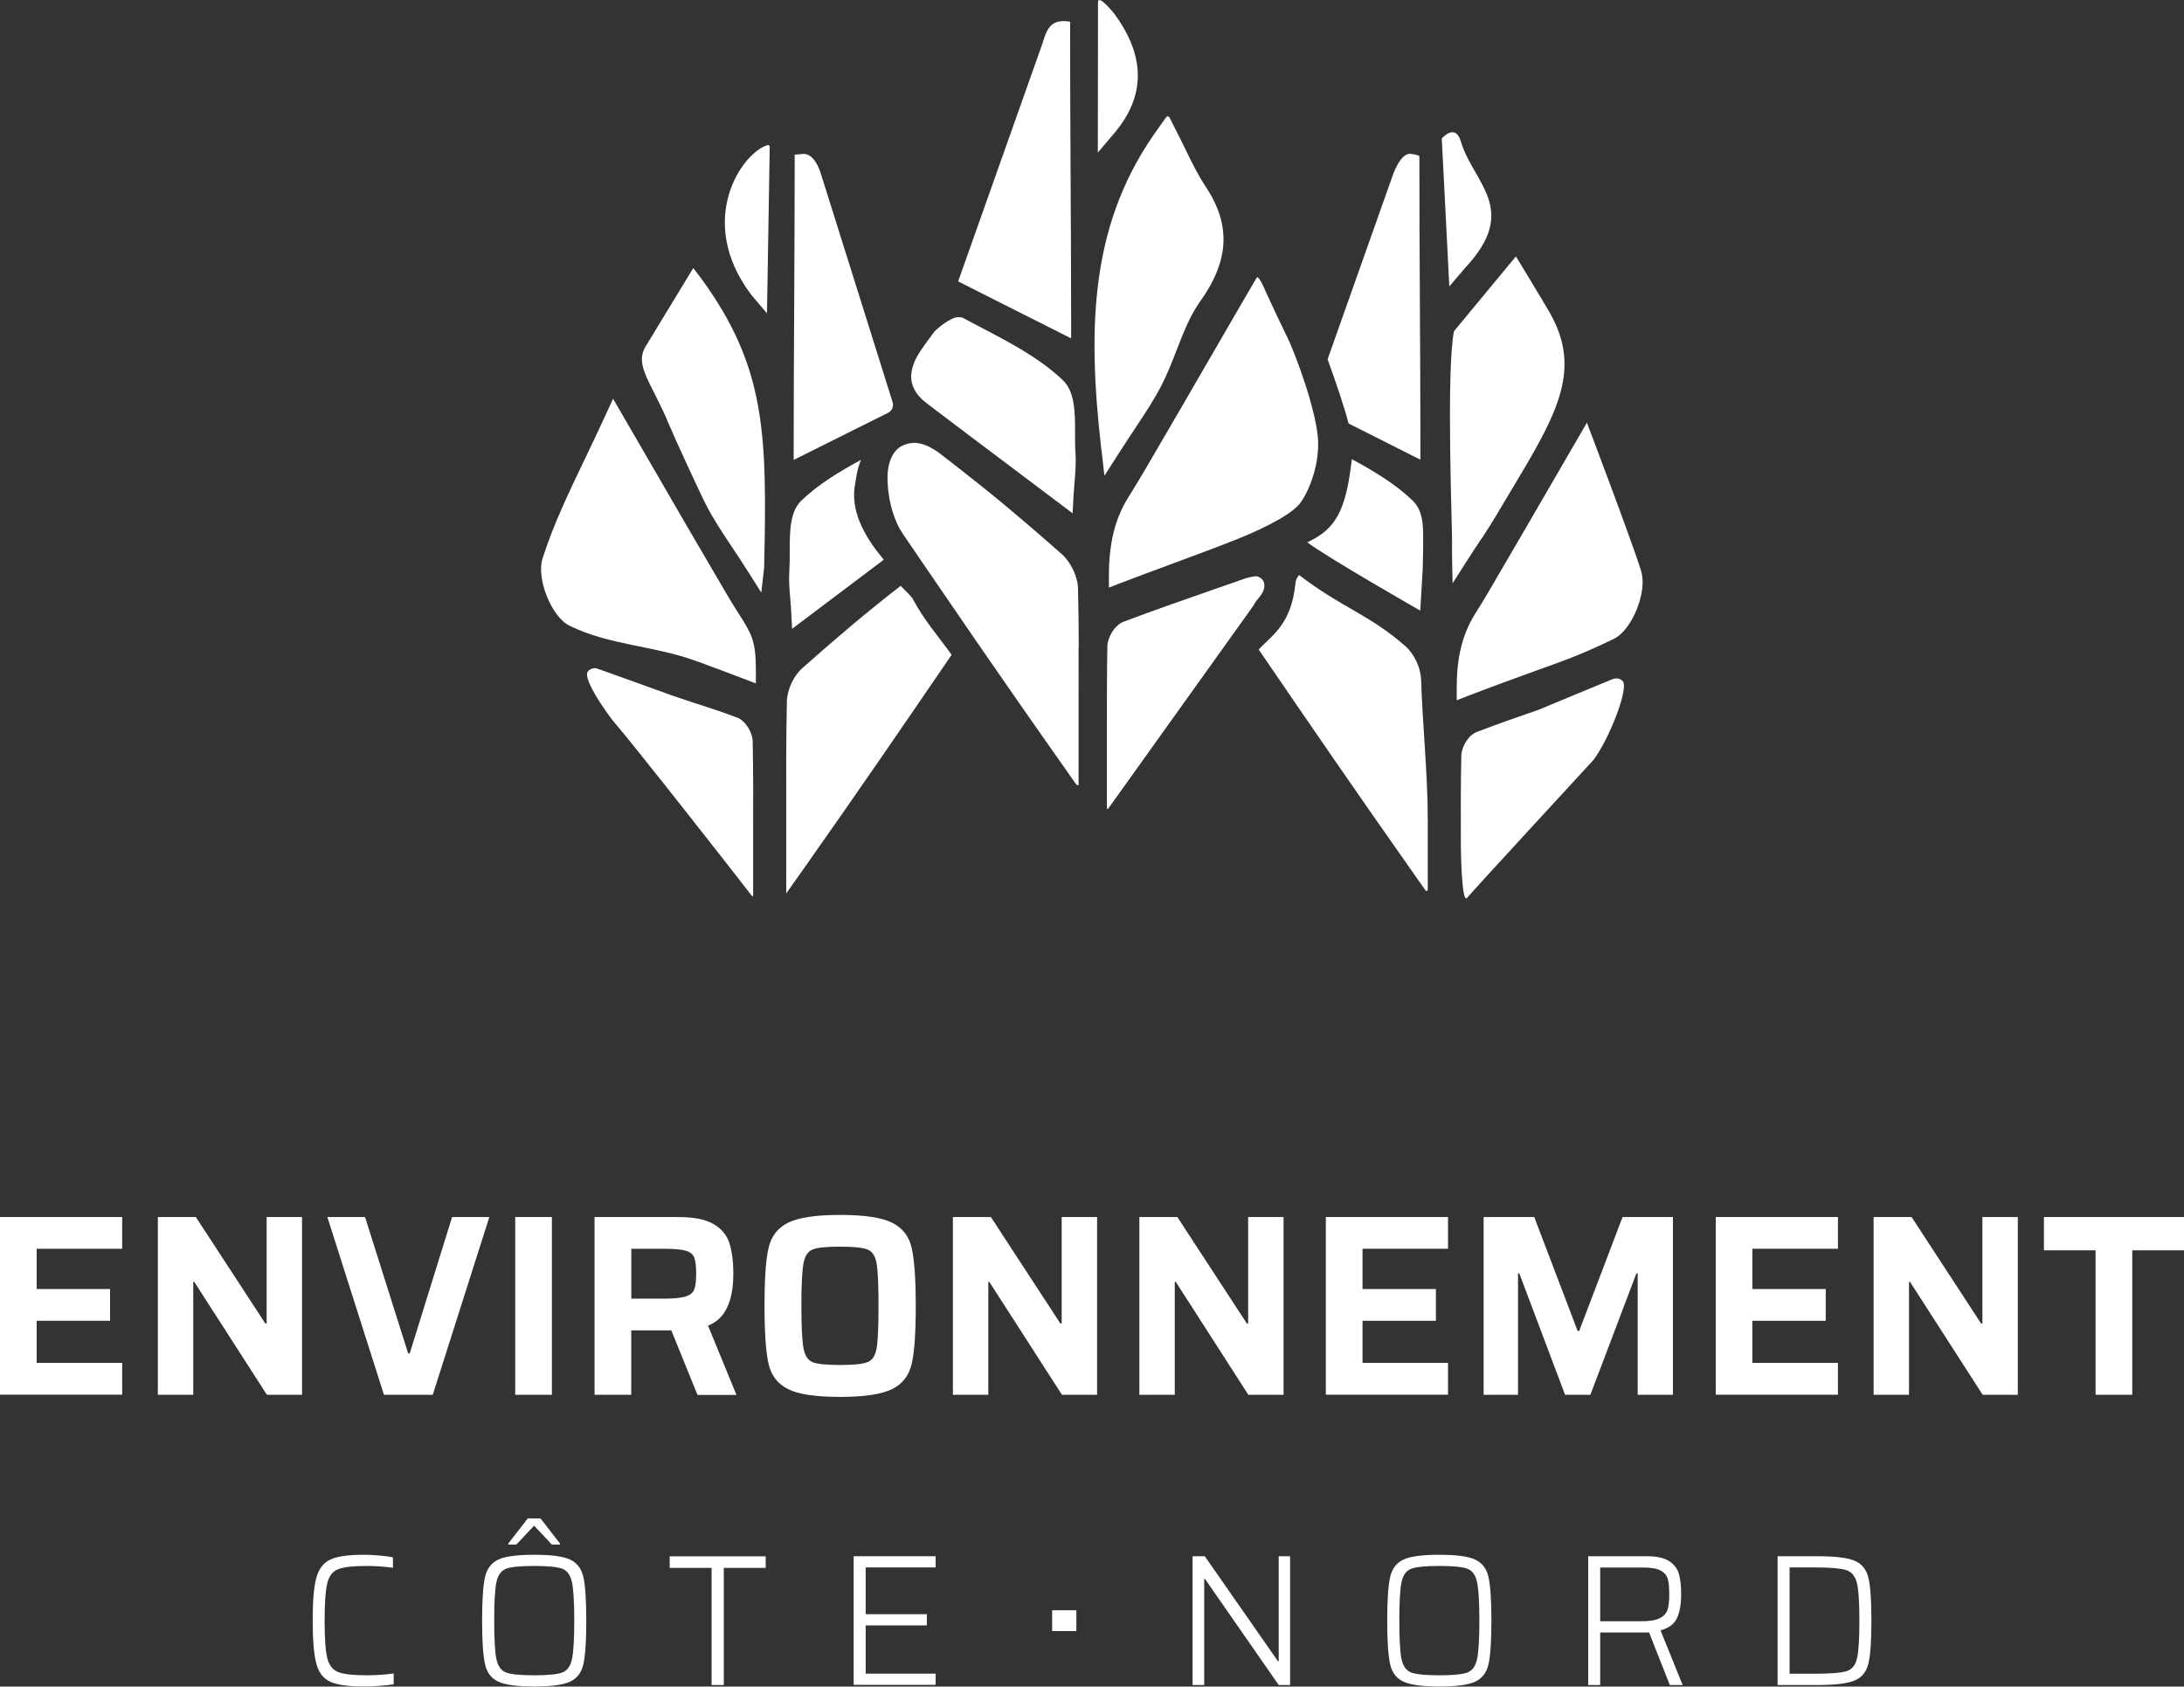
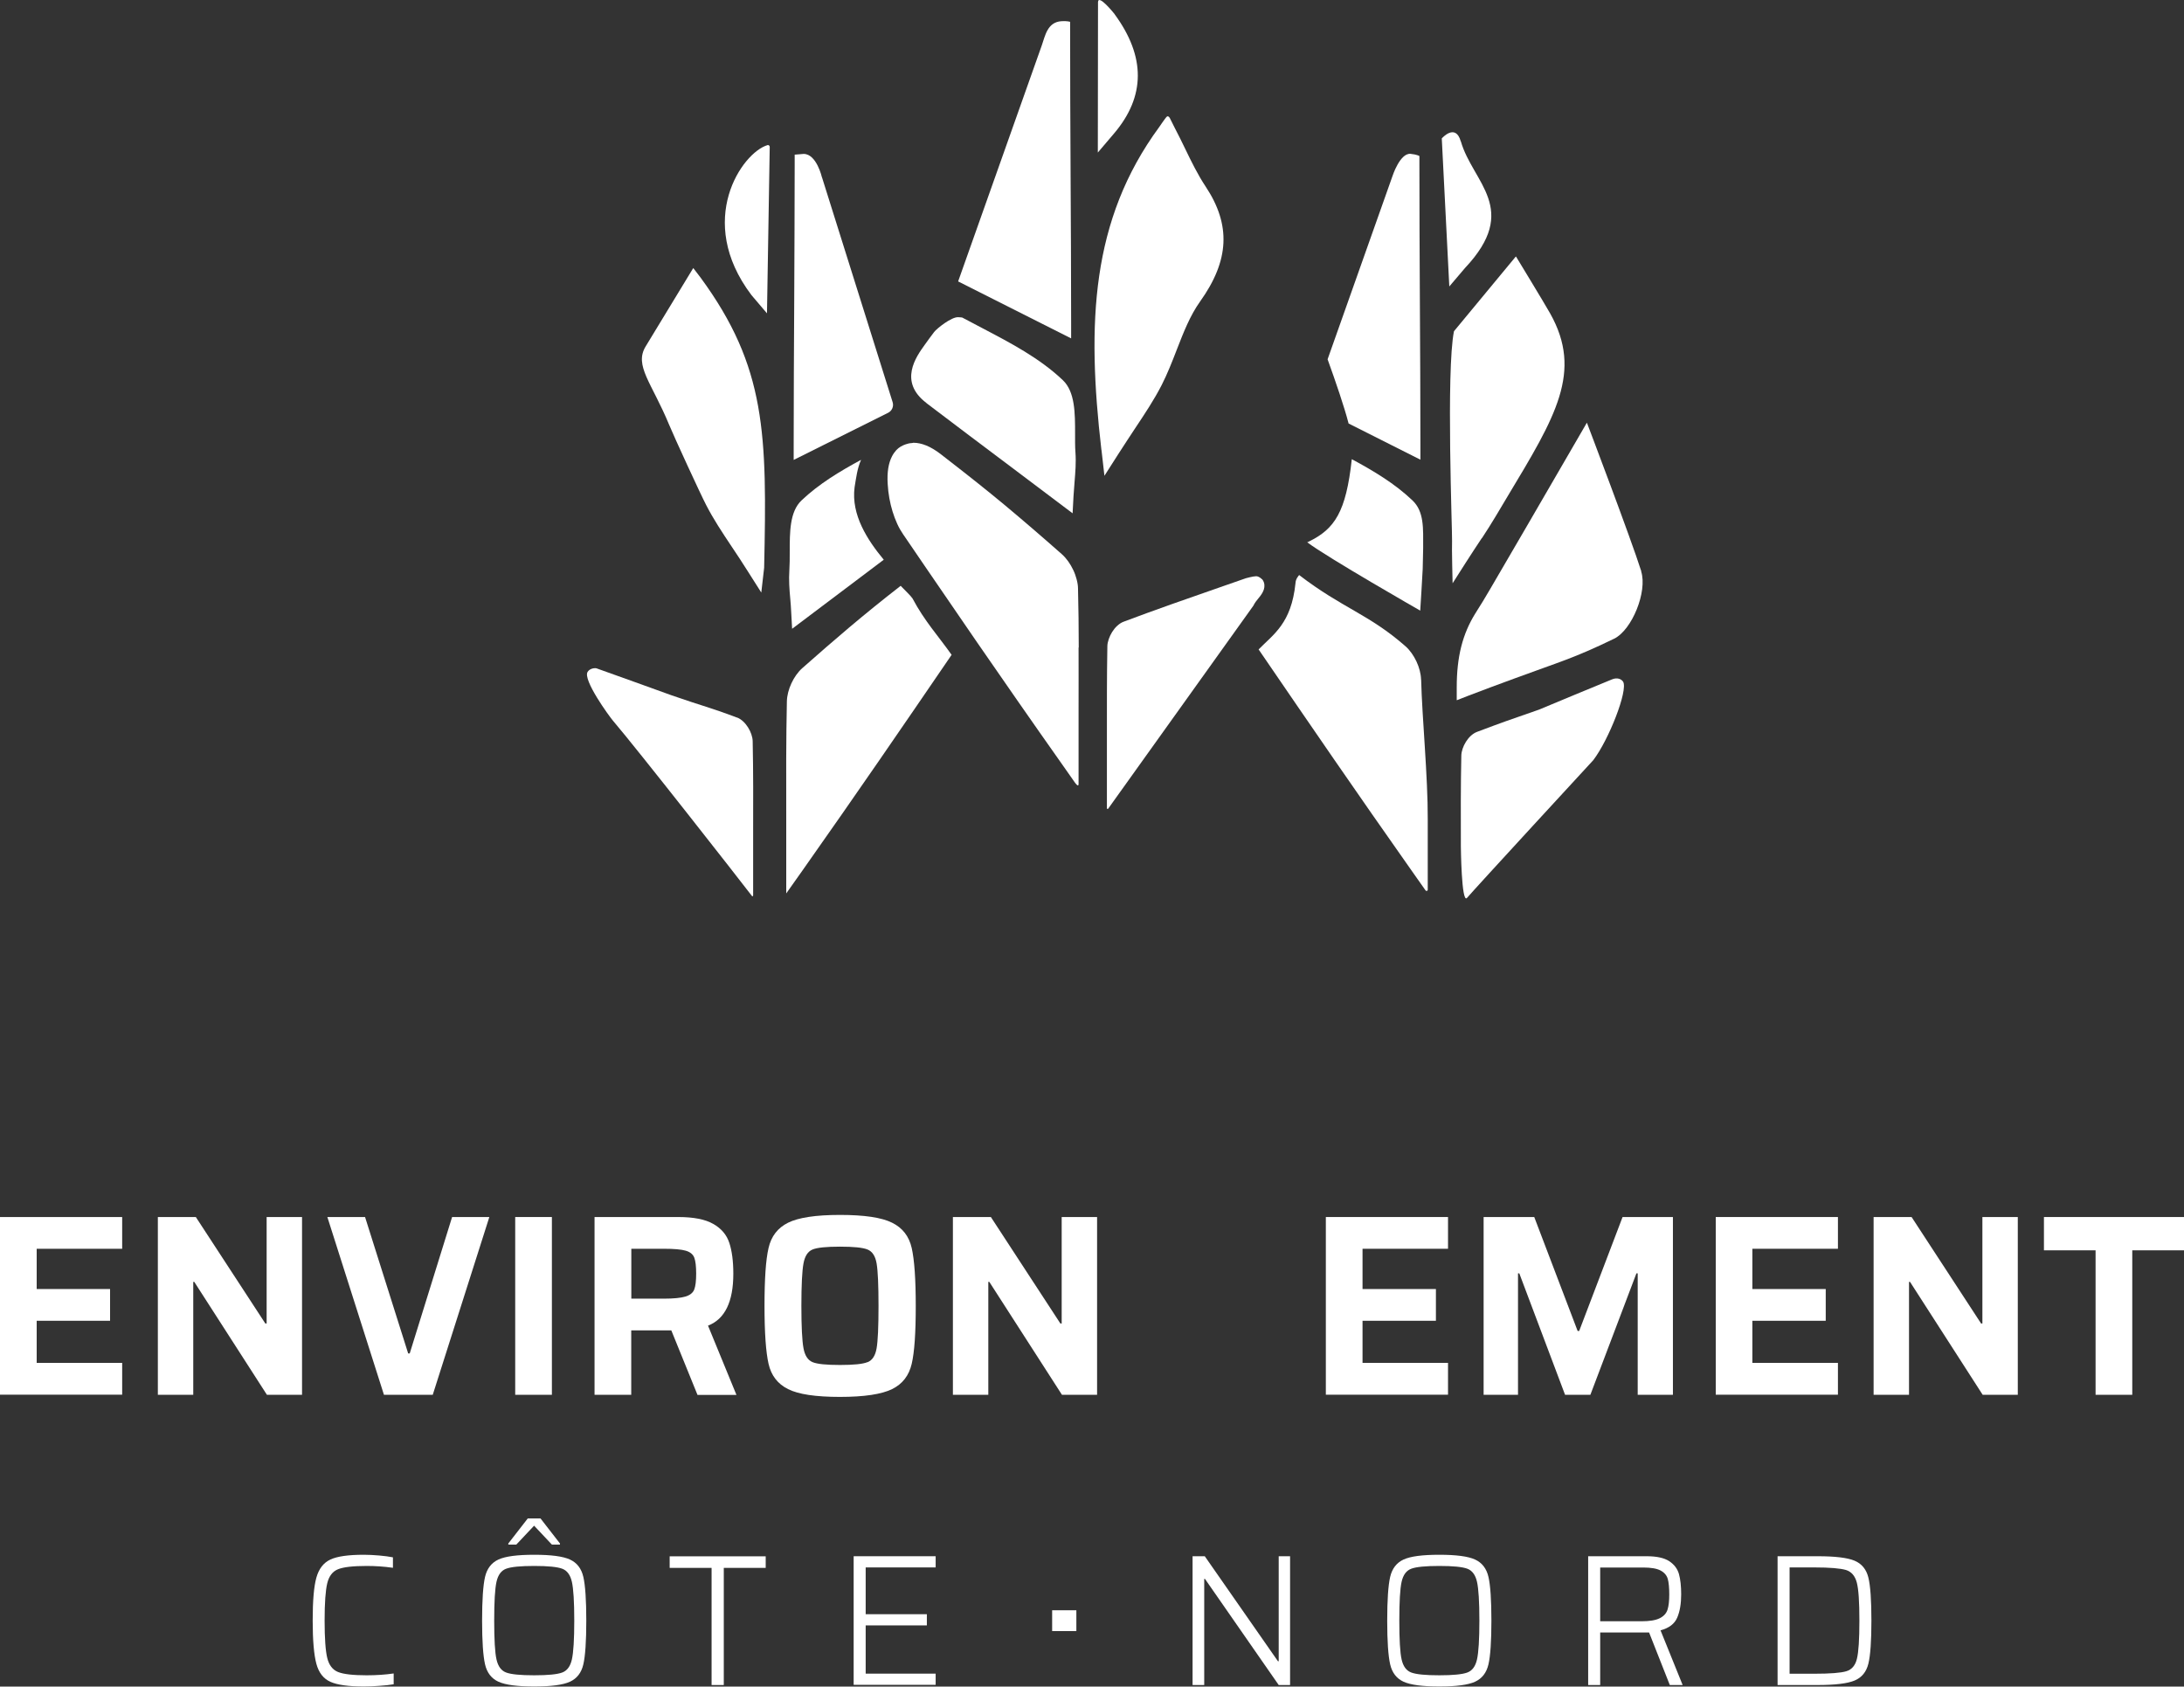
<svg xmlns="http://www.w3.org/2000/svg" viewBox="0 0 238.11 183.87">
  <rect x="0" y="0" width="238.11" height="183.87" fill="#333333" stroke="none" />
  <defs>
    <style>.d{fill:#fff;}</style>
  </defs>
  <g id="a" />
  <g id="b">
    <g id="c">
      <g>
        <g>
          <g>
            <g>
              <path class="d" d="M159.26,15.41c-.58-2.03-2.07-.32-2.07-.32l.82,16.14,1.71-2.01c6.06-6.44,.84-9.29-.45-13.81Z" />
              <path class="d" d="M154.86,50.13v-1.57c0-5.09-.03-10.51-.06-15.86-.03-5.19-.05-10.3-.05-14.96v-.73s-.27-.17-.98-.24c-1.15-.08-1.96,2.44-1.96,2.44l-7.07,19.96c.88,2.44,1.83,5.21,2.29,7l7.84,3.95Z" />
              <path class="d" d="M142.71,59.04c-.06,.03-.12,.05-.19,.08,2.16,1.64,12.32,7.45,12.32,7.45,0,0,.25-3.95,.27-4.55s.04-1.59,.05-2.28c0-2.16,.12-3.96-1.17-5.19-1.92-1.83-4.25-3.22-6.61-4.49-.63,5.76-1.86,7.6-4.68,8.98Z" />
              <path class="d" d="M178.94,62.28c-1.17-3.69-5.93-16.2-5.93-16.2l-2.21,3.81c-3.01,5.19-5.66,9.76-8.33,14.32-.47,.81-1.12,1.89-1.62,2.66-1.4,2.25-2.03,4.73-2.03,8.06v1.41l1.31-.51c1.64-.63,3.34-1.26,5.06-1.89,4.74-1.75,6.37-2.16,10.79-4.31,1.96-.96,3.64-5.14,2.95-7.33Z" />
              <path class="d" d="M175.74,74.07c-.46,.17-7.94,3.29-7.94,3.29-3.5,1.22-3.77,1.3-6.77,2.43-.96,.36-1.69,1.66-1.71,2.58-.07,3.3-.06,6.61-.05,9.92,0,0,.06,6.23,.66,5.61,.78-.93,13.77-15.02,13.77-15.02,1.69-2.2,3.82-7.63,3.26-8.56-.21-.32-.68-.48-1.22-.25Z" />
              <path class="d" d="M161.56,58.68c1.1-1.66,1.95-3.14,2.83-4.61,5.21-8.66,8.19-13.53,4.62-19.89-.7-1.24-3.5-5.83-3.72-6.2,0-.02-.03,0-.04,0l-6.73,8.13h0c-.87,4.28-.17,22.12-.21,22.85-.04,.74,.06,4.63,.06,4.63l1.46-2.29c.62-.97,1.19-1.83,1.72-2.63Z" />
-               <path class="d" d="M81.1,74l1.31,.51v-1.41c0-3.33-.48-3.98-1.9-6.25-.49-.74-1.14-1.83-1.61-2.64-2.61-4.43-5.19-8.89-8.1-13.91l-3.96-6.83-.78,1.7c-.76,1.66-1.52,3.24-2.25,4.77-1.79,3.74-3.49,7.27-4.66,10.95-.7,2.19,.98,6.38,2.95,7.33,4.42,2.16,9.19,2.14,13.93,3.89,1.72,.63,3.41,1.26,5.05,1.89Z" />
              <path class="d" d="M93.86,50.14c-2.31,1.25-4.59,2.62-6.48,4.42-1.29,1.23-1.28,3.46-1.28,5.62,0,.68,0,1.36-.04,1.98-.07,1.05,0,2.06,.1,3.14,.04,.47,.08,.94,.1,1.43l.1,1.82,5.84-4.4c1.41-1.06,2.76-2.09,4.15-3.13-1.78-2.15-3.57-4.89-3.18-7.9,.17-1.01,.29-2.06,.7-2.97Z" />
              <path class="d" d="M89.61,19.33s-.58-2.55-1.99-2.55l-.98,.08v.89c0,4.66-.03,9.77-.05,14.96-.03,5.35-.06,10.77-.06,15.86v1.57l10.3-5.14c.42-.21,.63-.7,.49-1.15l-7.7-24.51Z" />
              <path class="d" d="M80.35,78.23c-2.98-1.13-3.63-1.21-7.11-2.42,0,0-8.06-2.91-8.21-2.95-.27-.06-.75,.05-.96,.38-.58,.84,2.38,4.89,2.75,5.32,2.73,3.2,13.63,17.12,15.16,19.12,.04,.06,.13,.02,.13-.05v-6.82c.01-3.31,.02-6.7-.05-10.01-.02-.92-.76-2.22-1.71-2.58Z" />
              <path class="d" d="M98.19,63.87c-4.19,3.26-7.06,5.74-10.72,8.97-.95,.84-1.65,2.36-1.68,3.61-.09,4.12-.08,8.25-.07,12.84v8.11l1.77-2.5c6-8.51,10.76-15.46,16.26-23.51-1.47-2.08-2.94-3.66-4.27-6.16-.21-.31-.85-.9-1.28-1.36Z" />
              <path class="d" d="M81.91,32.15l1.71,2.01,.3-18.14c0-.13-.12-.24-.24-.2-2.77,.81-7.91,8.21-1.76,16.34Z" />
              <path class="d" d="M75.59,29.21s-4.43,7.3-5.2,8.56c-1.27,2.09,.67,3.96,2.55,8.51,.54,1.31,3.43,7.59,4.05,8.78,.78,1.52,1.72,2.94,2.82,4.59,.54,.81,1.12,1.67,1.73,2.65l1.46,2.3,.31-2.7c.32-14.56,.24-21.87-6.94-31.65l-.79-1.03Z" />
              <path class="d" d="M116.78,35.25c0-5.27-.03-10.9-.06-16.44-.03-5.38-.05-10.68-.05-15.51v-.92s-.33-.11-.93-.07c-1.55,.09-1.79,1.59-2.16,2.64l-9.12,25.73,12.32,6.21v-1.63Z" />
-               <path class="d" d="M140.3,36.68c-.76-1.58-1.55-3.22-2.33-4.94,0,0-.74-1.82-.96-1.47s-4.04,6.95-4.04,6.95c-2.98,5.14-5.62,9.71-8.29,14.26-.37,.63-.83,1.38-1.25,2.07-.14,.23-.29,.48-.42,.67-1.1,1.77-1.75,3.74-1.99,6.09-.08,.73-.12,1.48-.12,2.29v1.46l1.36-.53c1.7-.65,3.46-1.3,5.24-1.96,2.46-.91,4.96-1.83,7.42-2.81,1.56-.62,5.41-2.28,6.7-3.75,.72-.83,2.16-3.63,2.09-6.8-.07-3.18-2.46-9.59-3.39-11.52Z" />
              <path class="d" d="M137.61,63.15c.16,.21,.23,.42,.24,.63,.05,.62-.42,1.17-.7,1.51-.14,.17-.34,.41-.5,.74l-.85,1.19-14.98,20.94c-.04,.06-.14,.03-.14-.04v-7.55h0v-.06c0-3.35-.01-6.71,.05-10.06,0-.24,.06-.5,.15-.77,.18-.53,.51-1.08,.93-1.46,.21-.19,.44-.35,.69-.44,3.09-1.17,7.25-2.63,10.86-3.88l2.47-.86s.79-.22,1.12-.22,.66,.35,.66,.35Z" />
              <path class="d" d="M120.09,49.07l.32,2.8,1.52-2.38c.64-1,1.24-1.9,1.79-2.74,1.14-1.71,2.12-3.19,2.93-4.77,.63-1.24,1.14-2.54,1.63-3.81,.75-1.93,1.46-3.76,2.56-5.3,3.2-4.48,3.38-8.35,.6-12.54-.85-1.28-1.54-2.69-2.26-4.18-.35-.72-.7-1.44-1.09-2.18l-.55-1.1s-.15-.28-.32-.16c-.12,.08-.83,1.13-.83,1.13-7.45,10.14-7.91,21.41-6.31,35.21Z" />
              <path class="d" d="M121.52,1.54s-1.78-2.24-1.81-1.31l-.02,16.4,1.77-2.08q5.15-6.06,.06-13Z" />
              <path class="d" d="M117.61,70.59c0-2.18-.03-4.3-.08-6.42,0-.33-.06-.67-.15-1.01-.09-.34-.21-.69-.37-1.02-.31-.66-.74-1.27-1.23-1.71-2.15-1.9-4.16-3.63-6.28-5.4-1.89-1.57-3.92-3.18-6.18-4.93-.28-.22-.52-.41-.81-.63-.53-.4-1.03-.7-1.52-.9-.49-.2-.96-.3-1.4-.3-.05,0-.1,.03-.15,.03-.25,.01-.48,.06-.7,.14-.38,.13-.72,.32-1.01,.62-.18,.2-.34,.42-.47,.67-.4,.76-.56,1.77-.48,3.03,.03,.53,.09,1.05,.18,1.55,.18,1.01,.48,1.97,.86,2.8,.19,.42,.41,.8,.65,1.15,.17,.25,.35,.51,.52,.76,.64,.94,1.3,1.9,1.95,2.86,1.42,2.08,2.88,4.21,4.38,6.39,.41,.6,.8,1.17,1.22,1.78,2.84,4.11,5.86,8.47,9.23,13.24l1.41,2.01s.41,.6,.41,.17c0-.36,0-8.1,0-8.1,0-2.36,.01-4.6,0-6.78Z" />
              <path class="d" d="M101.01,43.95c3.13,2.38,6.27,4.74,9.48,7.15l6.45,4.86,.1-1.88c.03-.51,.07-1,.11-1.49,.09-1.12,.18-2.17,.1-3.26-.05-.64-.04-1.34-.04-2.05,0-2.24,0-4.56-1.33-5.83-2.52-2.4-5.7-4.06-8.77-5.67-.66-.35-2.2-1.16-2.2-1.16,0,0-.2-.04-.44-.04-.74-.04-2.33,1.23-2.63,1.62-.3,.39-.81,1.09-1.02,1.39-.94,1.3-2.89,4.02,.19,6.35Z" />
            </g>
            <path class="d" d="M154.93,74.08c-.03-1.26-.74-2.77-1.68-3.61-4.01-3.53-6.87-4.14-11.61-7.78-.1,.13-.38,.43-.4,.89-.45,4.4-2.41,5.57-4.02,7.22,5.91,8.64,10.57,15.44,16.67,24.1l1.53,2.17,.02,.02s.05,.04,.09,.04c.07,0,.13-.06,.13-.13v-7.71c.02-4.59-.62-11.08-.72-15.2Z" />
          </g>
          <g>
            <path class="d" d="M0,152.06v-19.38H13.32v3.46H4v4.39h8v3.46H4v4.59H13.32v3.47H0Z" />
            <path class="d" d="M29.1,152.06l-7.92-12.31h-.11v12.31h-3.86v-19.38h4.14l7.58,11.61h.14v-11.61h3.86v19.38h-3.83Z" />
            <path class="d" d="M41.86,152.06l-6.17-19.38h4.11l4.7,14.87h.17l4.62-14.87h4.06l-6.17,19.38h-5.32Z" />
            <path class="d" d="M56.17,152.06v-19.38h4v19.38h-4Z" />
            <path class="d" d="M76.04,152.06l-2.85-7.02h-4.37v7.02h-4v-19.38h9.13c1.67,0,2.94,.25,3.81,.75,.88,.5,1.46,1.18,1.75,2.06,.29,.87,.44,2,.44,3.37,0,3.06-.92,4.95-2.76,5.66l3.1,7.55h-4.25Zm-1.31-10.71c.5-.15,.82-.41,.96-.77,.14-.36,.21-.94,.21-1.73s-.07-1.39-.21-1.75c-.14-.36-.45-.61-.93-.75-.48-.14-1.27-.21-2.38-.21h-3.55v5.44h3.52c1.09,0,1.88-.08,2.38-.23Z" />
            <path class="d" d="M85.92,151.44c-1.13-.56-1.84-1.48-2.13-2.76-.29-1.28-.44-3.38-.44-6.31s.14-5.03,.44-6.31c.29-1.28,1-2.2,2.13-2.76,1.13-.56,3.01-.85,5.66-.85s4.54,.28,5.68,.85c1.14,.56,1.85,1.48,2.14,2.76s.44,3.38,.44,6.31-.14,5.03-.44,6.31-1,2.2-2.14,2.76c-1.14,.56-3.03,.85-5.68,.85s-4.53-.28-5.66-.85Zm8.66-2.93c.52-.21,.85-.71,.99-1.51,.14-.8,.21-2.34,.21-4.63s-.07-3.84-.21-4.64c-.14-.8-.47-1.3-.99-1.51-.52-.21-1.52-.31-3-.31s-2.48,.1-2.99,.31c-.51,.21-.84,.71-.99,1.52-.15,.81-.23,2.35-.23,4.62s.08,3.81,.23,4.62c.15,.81,.48,1.31,.99,1.52,.5,.21,1.5,.31,2.99,.31s2.48-.1,3-.31Z" />
            <path class="d" d="M115.78,152.06l-7.92-12.31h-.11v12.31h-3.86v-19.38h4.14l7.58,11.61h.14v-11.61h3.86v19.38h-3.83Z" />
-             <path class="d" d="M136.1,152.06l-7.91-12.31h-.11v12.31h-3.86v-19.38h4.14l7.58,11.61h.14v-11.61h3.86v19.38h-3.83Z" />
            <path class="d" d="M144.55,152.06v-19.38h13.32v3.46h-9.32v4.39h8v3.46h-8v4.59h9.32v3.47h-13.32Z" />
            <path class="d" d="M178.55,152.06v-13.24h-.14l-5.02,13.24h-2.76l-4.99-13.24h-.14v13.24h-3.75v-19.38h5.52l4.73,12.42h.17l4.73-12.42h5.49v19.38h-3.86Z" />
            <path class="d" d="M187.06,152.06v-19.38h13.32v3.46h-9.33v4.39h8v3.46h-8v4.59h9.33v3.47h-13.32Z" />
            <path class="d" d="M216.16,152.06l-7.92-12.31h-.11v12.31h-3.86v-19.38h4.14l7.58,11.61h.14v-11.61h3.86v19.38h-3.83Z" />
            <path class="d" d="M228.47,152.06v-15.75h-5.63v-3.63h15.27v3.63h-5.64v15.75h-4Z" />
          </g>
          <path class="d" d="M114.71,177.82v-2.27h2.64v2.27h-2.64Z" />
        </g>
        <g>
          <path class="d" d="M41.36,183.79c-.62,.05-1.19,.07-1.7,.07-1.67,0-2.89-.17-3.64-.51-.76-.34-1.27-1-1.53-1.97-.26-.97-.4-2.54-.4-4.7s.13-3.71,.4-4.68c.27-.97,.78-1.63,1.53-1.98,.75-.35,1.97-.52,3.64-.52,.53,0,1.09,.03,1.68,.08,.59,.05,1.09,.12,1.5,.2v1.14c-.98-.14-1.93-.2-2.86-.2-1.5,0-2.54,.12-3.13,.36-.59,.24-.98,.74-1.17,1.52s-.29,2.14-.29,4.08,.1,3.31,.29,4.08,.58,1.28,1.17,1.52c.59,.24,1.64,.36,3.13,.36,1.07,0,2.05-.07,2.94-.2v1.18c-.42,.07-.94,.13-1.56,.17Z" />
          <path class="d" d="M54.34,183.34c-.76-.35-1.25-.98-1.46-1.9s-.32-2.51-.32-4.76,.11-3.85,.32-4.76,.7-1.55,1.46-1.9c.76-.35,2.06-.52,3.9-.52s3.14,.17,3.9,.52c.76,.35,1.25,.98,1.46,1.9,.21,.92,.32,2.51,.32,4.76s-.11,3.85-.32,4.76c-.21,.92-.7,1.55-1.46,1.9-.76,.35-2.06,.52-3.9,.52s-3.13-.17-3.9-.52Zm6.95-1c.54-.2,.89-.67,1.06-1.43,.17-.75,.26-2.17,.26-4.23s-.09-3.48-.26-4.23c-.17-.75-.52-1.23-1.06-1.43-.54-.2-1.55-.3-3.05-.3s-2.51,.1-3.05,.3c-.54,.2-.89,.67-1.06,1.43-.17,.76-.25,2.17-.25,4.23s.08,3.48,.25,4.23c.17,.76,.52,1.23,1.06,1.43,.54,.2,1.55,.3,3.05,.3s2.51-.1,3.05-.3Zm-5.87-13.95v-.12l2.12-2.73h1.39l2.12,2.73v.12h-.88l-1.94-2.06-1.94,2.06h-.88Z" />
          <path class="d" d="M77.58,183.7v-12.77h-4.57v-1.26h10.47v1.26h-4.57v12.77h-1.33Z" />
          <path class="d" d="M93.07,183.7v-14.04h8.94v1.22h-7.63v5.1h6.67v1.22h-6.67v5.26h7.63v1.22h-8.94Z" />
          <path class="d" d="M139.41,183.7l-8.04-11.57h-.08v11.57h-1.27v-14.04h1.33l7.98,11.45h.08v-11.45h1.24v14.04h-1.24Z" />
          <path class="d" d="M153.02,183.34c-.76-.35-1.25-.98-1.46-1.9s-.32-2.51-.32-4.76,.11-3.85,.32-4.76,.7-1.55,1.46-1.9c.76-.35,2.06-.52,3.9-.52s3.14,.17,3.9,.52c.76,.35,1.25,.98,1.46,1.9,.21,.92,.32,2.51,.32,4.76s-.11,3.85-.32,4.76c-.21,.92-.7,1.55-1.46,1.9-.76,.35-2.06,.52-3.9,.52s-3.13-.17-3.9-.52Zm6.95-1c.54-.2,.89-.67,1.06-1.43,.17-.75,.26-2.17,.26-4.23s-.09-3.48-.26-4.23c-.17-.75-.52-1.23-1.06-1.43-.54-.2-1.55-.3-3.05-.3s-2.51,.1-3.05,.3c-.54,.2-.89,.67-1.06,1.43-.17,.76-.25,2.17-.25,4.23s.08,3.48,.25,4.23c.17,.76,.52,1.23,1.06,1.43,.54,.2,1.55,.3,3.05,.3s2.51-.1,3.05-.3Z" />
          <path class="d" d="M182.05,183.7l-2.26-5.73h-5.33v5.73h-1.31v-14.04h6.37c1.1,0,1.92,.18,2.47,.54,.54,.36,.9,.83,1.06,1.41,.16,.58,.24,1.32,.24,2.21,0,1.01-.14,1.85-.43,2.53s-.89,1.14-1.82,1.39l2.41,5.96h-1.41Zm-1.1-7.28c.44-.22,.72-.53,.85-.93,.13-.4,.19-.96,.19-1.66s-.05-1.3-.16-1.69c-.11-.39-.37-.7-.78-.92-.41-.22-1.04-.33-1.9-.33h-4.69v5.86h4.49c.9,0,1.56-.11,2-.33Z" />
          <path class="d" d="M193.8,169.66h4.35c1.92,0,3.27,.16,4.05,.49,.78,.33,1.28,.94,1.5,1.84,.22,.9,.33,2.46,.33,4.69s-.11,3.79-.33,4.69c-.22,.9-.72,1.51-1.5,1.84s-2.13,.49-4.05,.49h-4.35v-14.04Zm4,12.81c1.73,0,2.89-.09,3.49-.27,.6-.18,.99-.64,1.16-1.36,.18-.72,.27-2.11,.27-4.16s-.09-3.41-.28-4.14-.58-1.19-1.18-1.38c-.61-.18-1.76-.28-3.46-.28h-2.69v11.59h2.69Z" />
        </g>
      </g>
    </g>
  </g>
</svg>